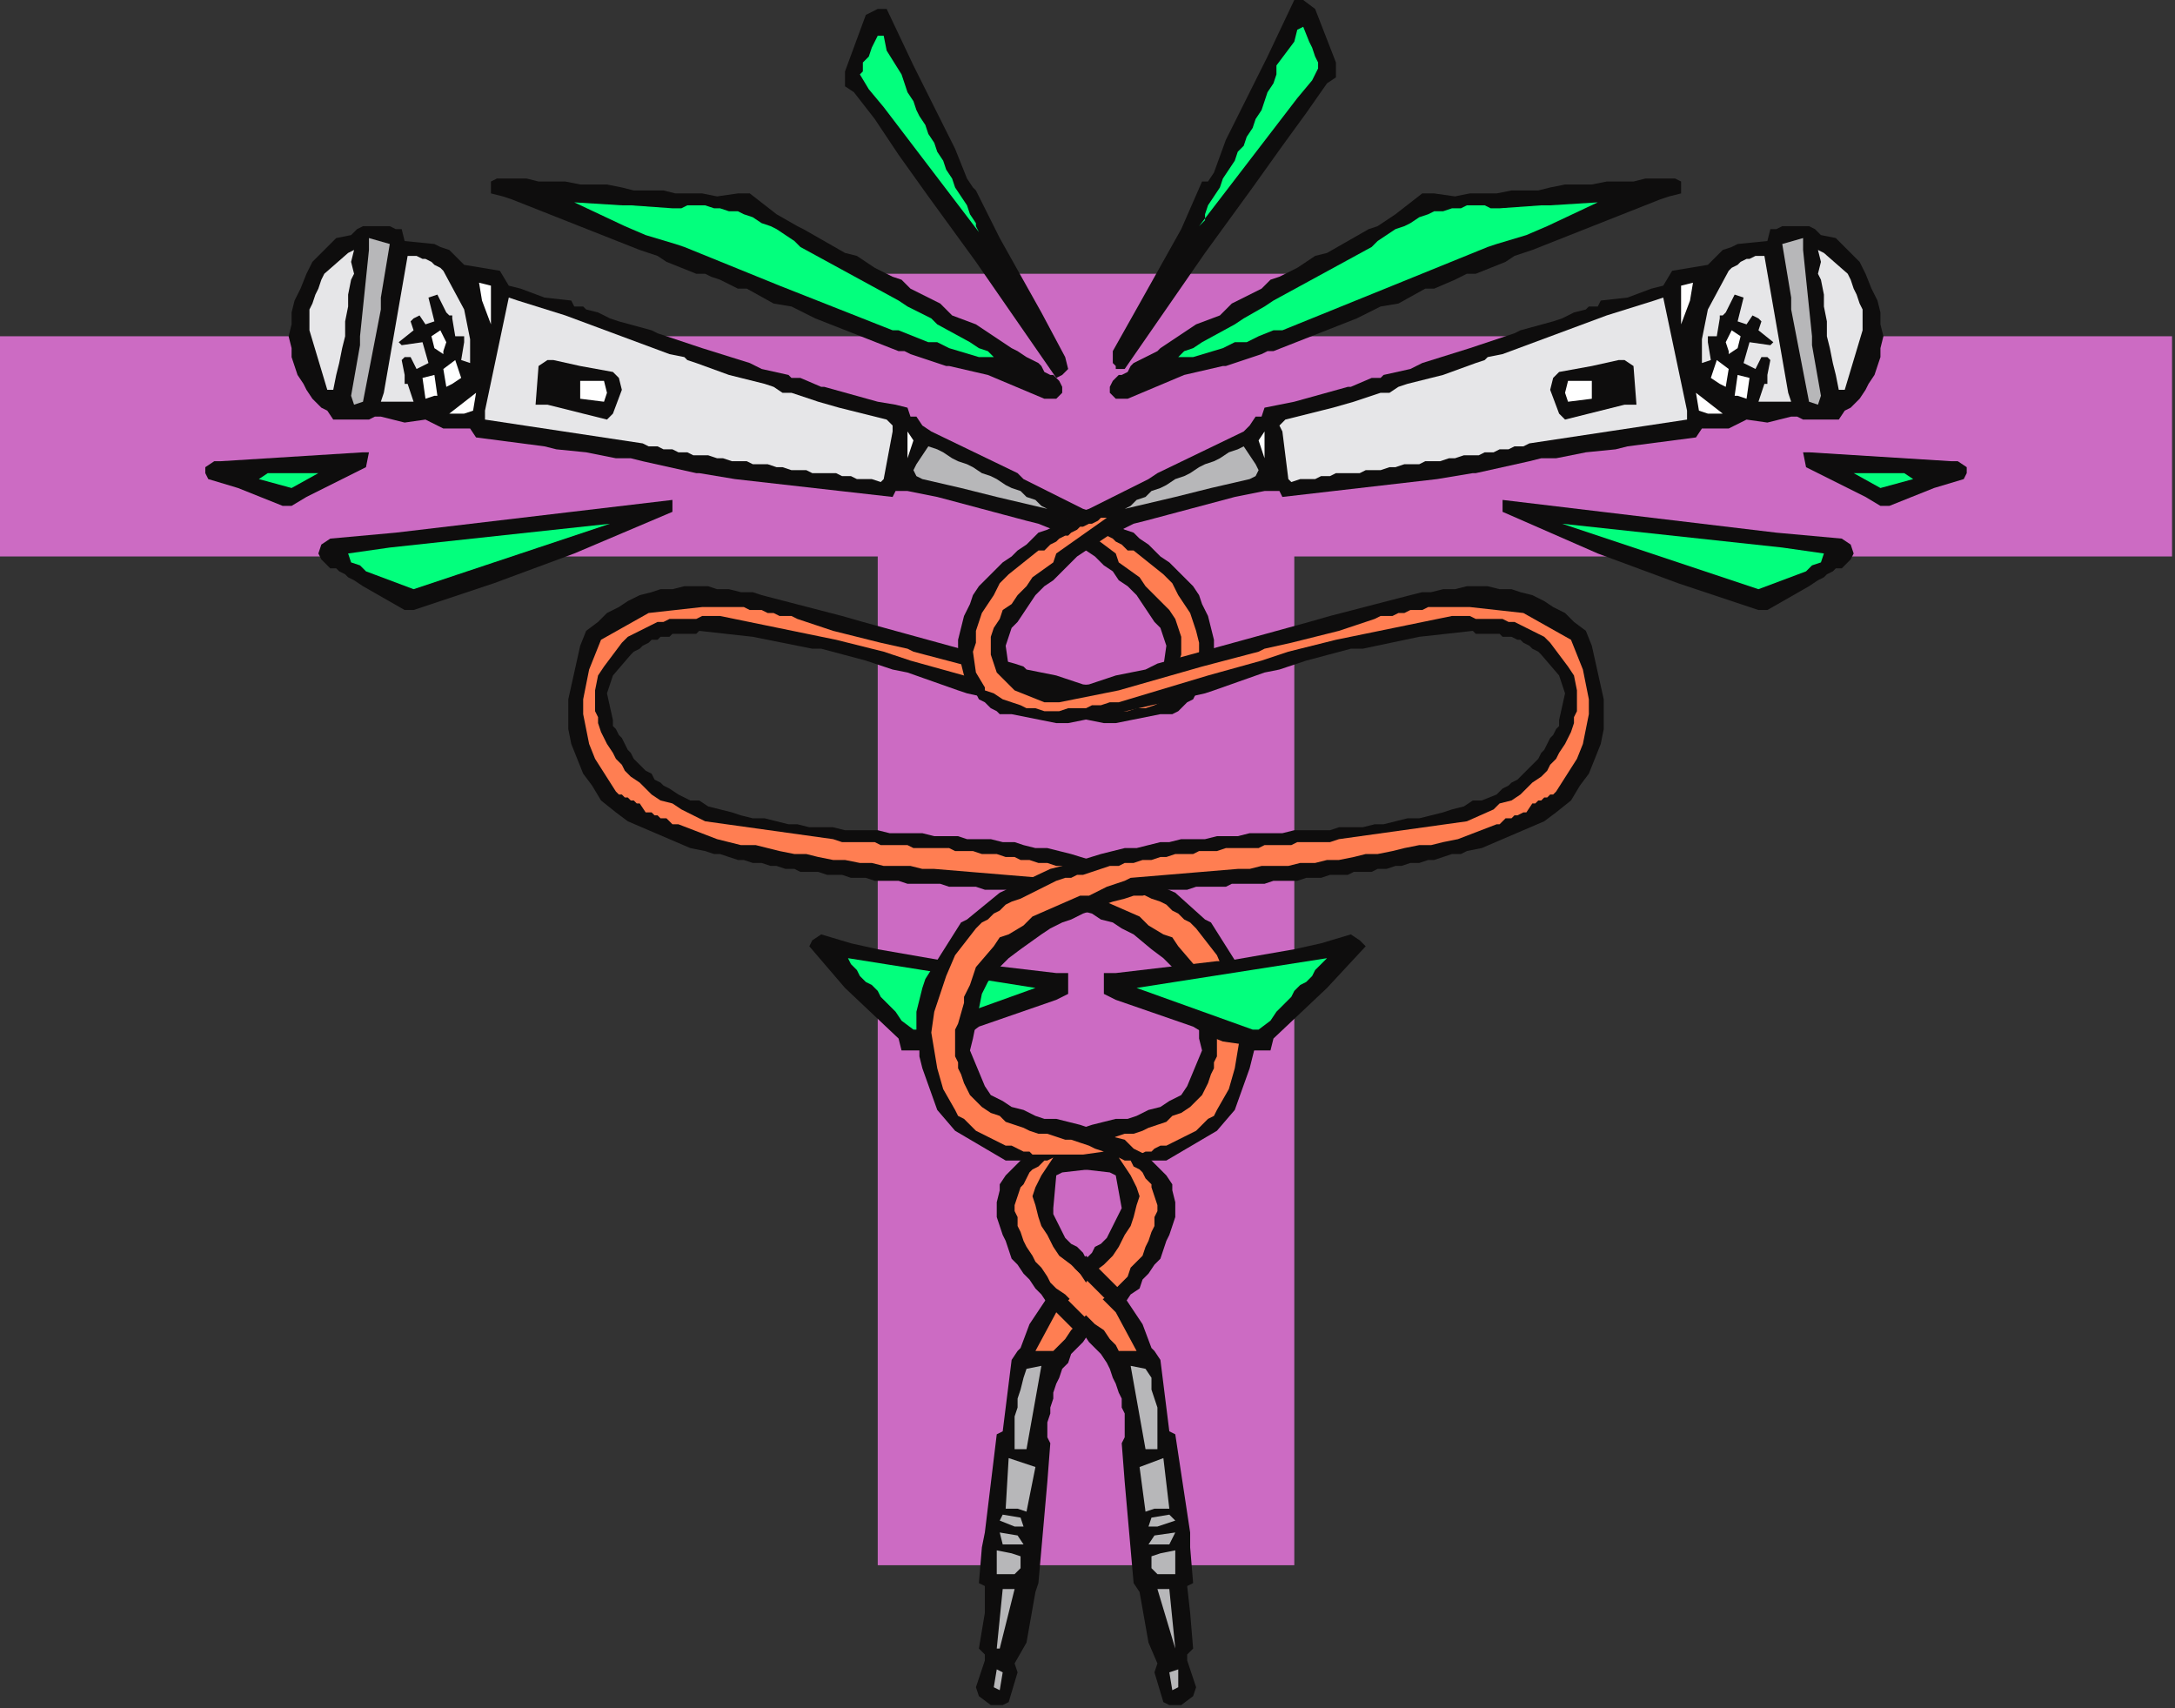
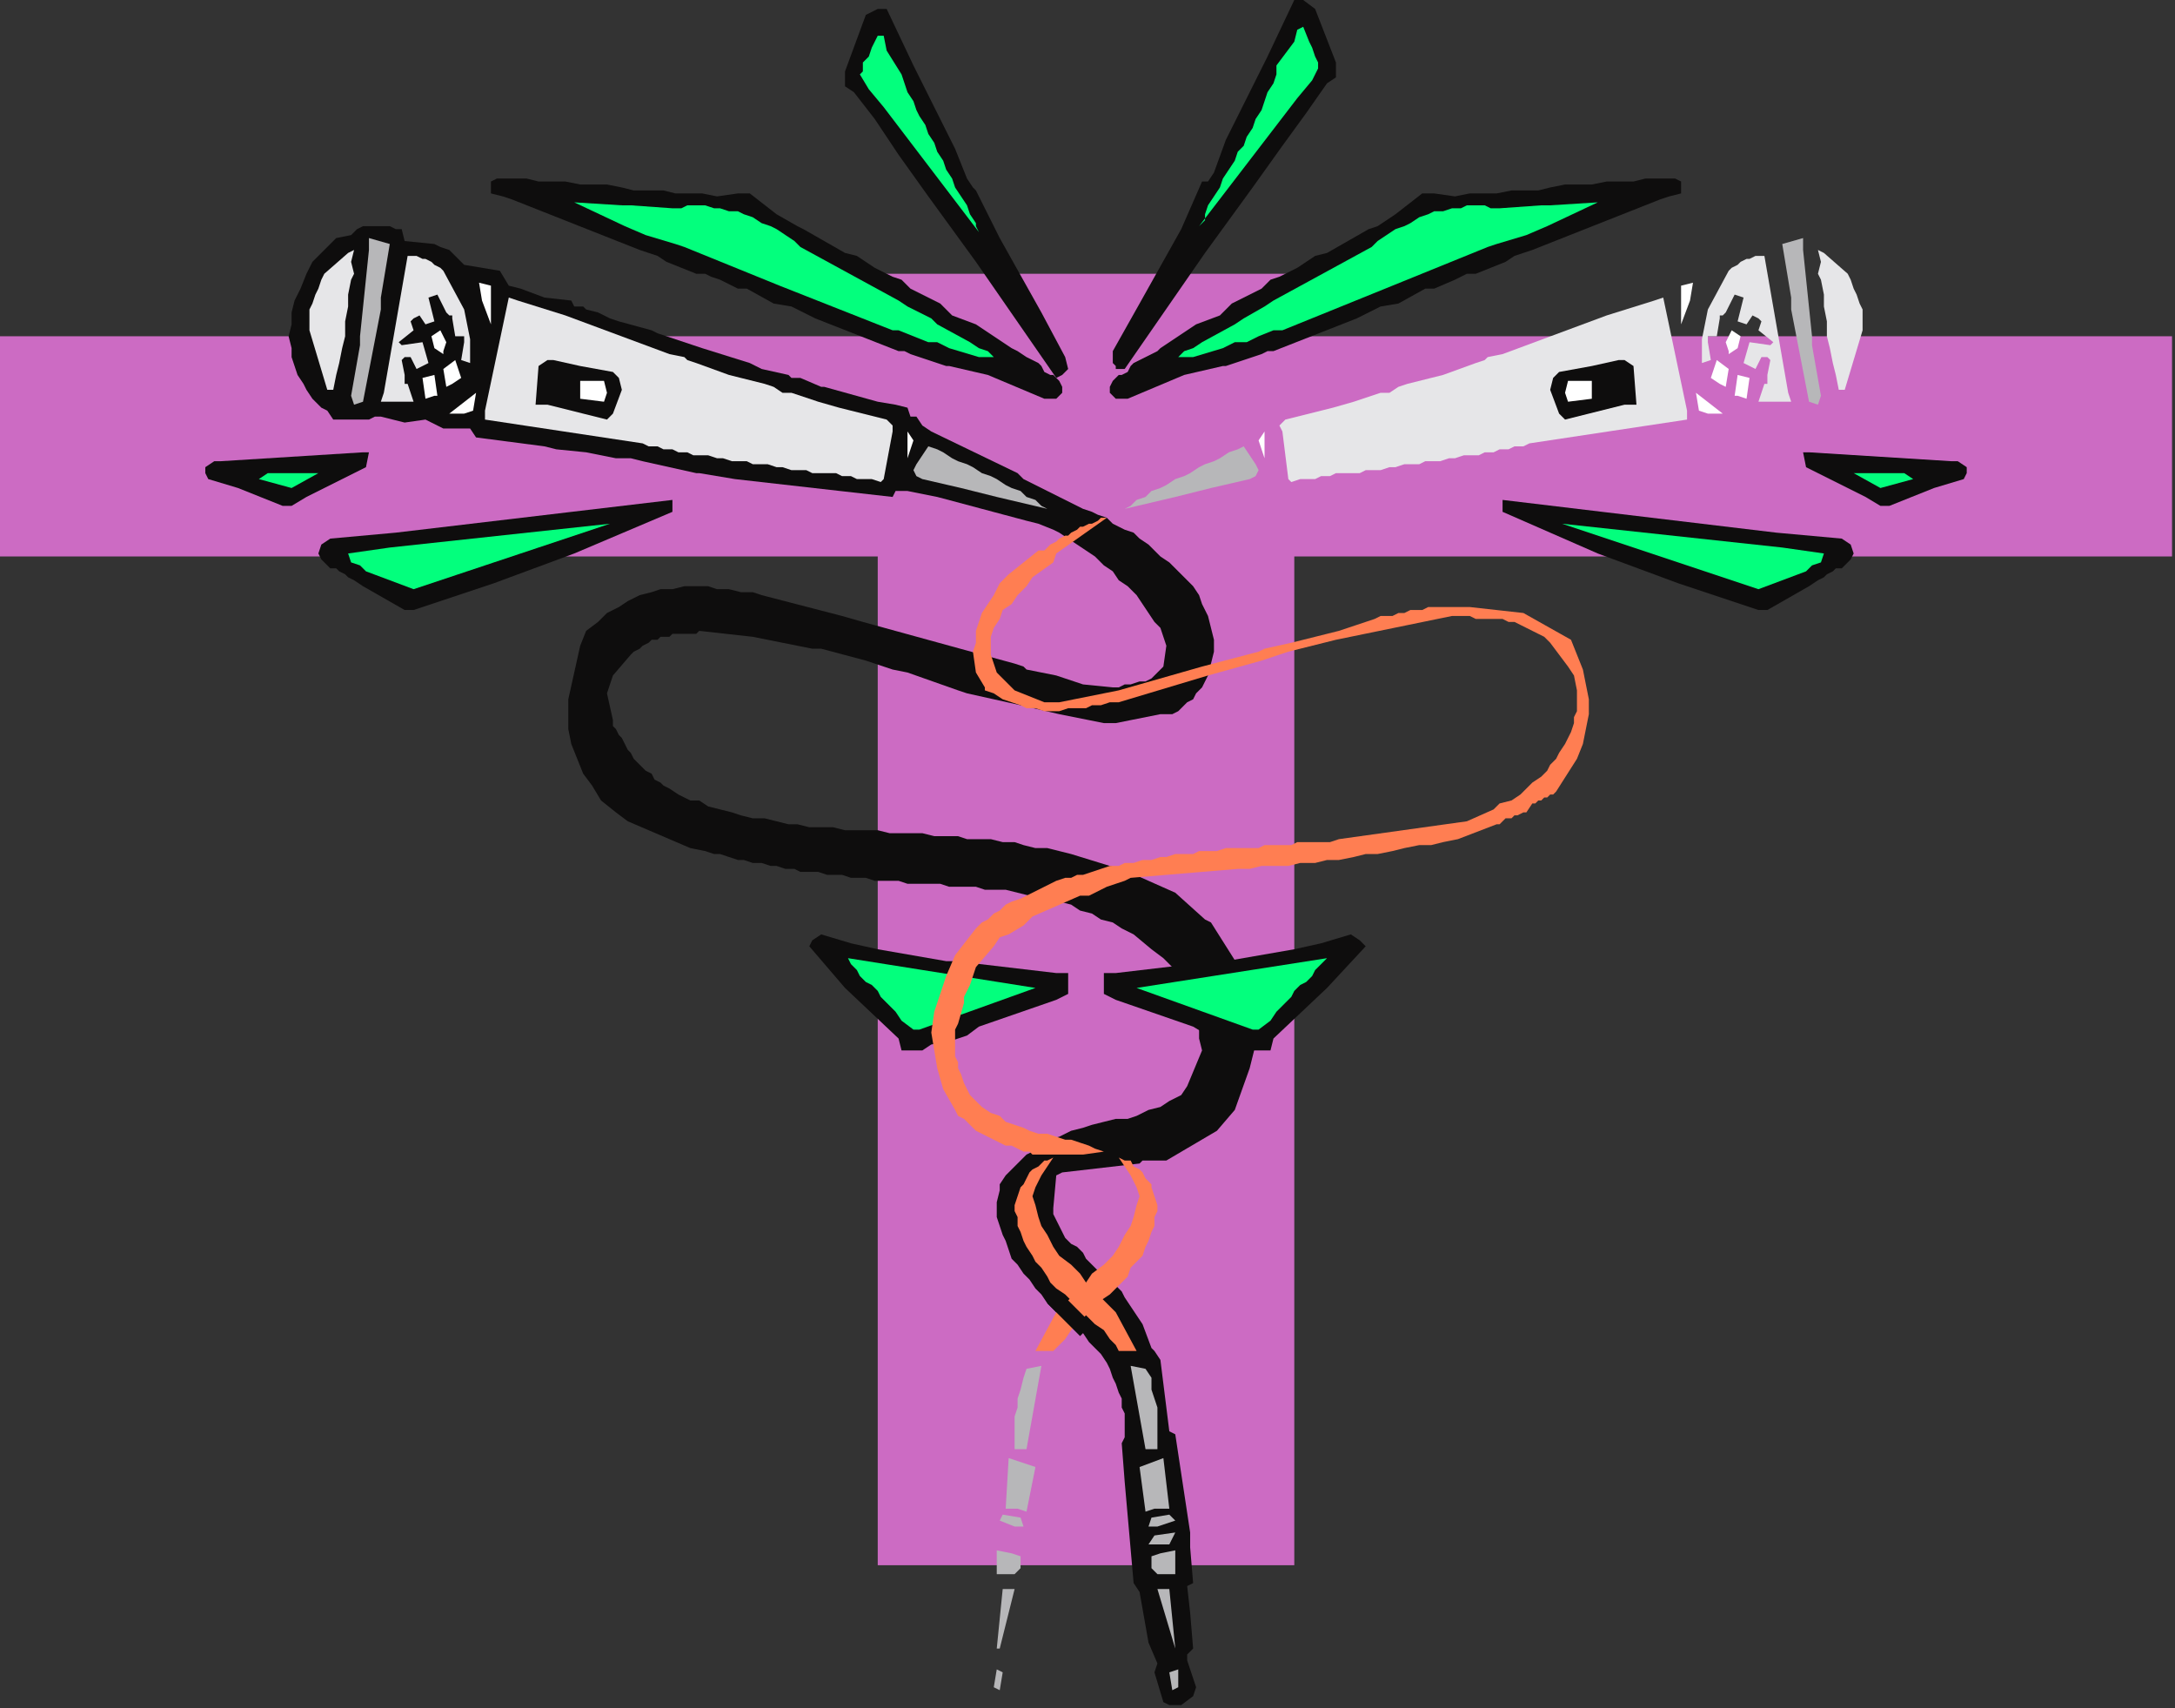
<svg xmlns="http://www.w3.org/2000/svg" xmlns:ns1="http://sodipodi.sourceforge.net/DTD/sodipodi-0.dtd" xmlns:ns2="http://www.inkscape.org/namespaces/inkscape" version="1.0" width="193.41mm" height="151.871mm" id="svg143" ns1:docname="DSGNC070.WMF">
  <rect width="100%" height="100%" fill="#333333" stroke="none" />
  <ns1:namedview pagecolor="#ffffff" bordercolor="#666666" borderopacity="1" objecttolerance="10" gridtolerance="10" guidetolerance="10" ns2:pageopacity="0" ns2:pageshadow="2" ns2:window-width="640" ns2:window-height="480" id="namedview145" />
  <defs id="defs3">
    <pattern id="WMFhbasepattern" patternUnits="userSpaceOnUse" width="6" height="6" x="0" y="0" />
  </defs>
  <path style="fill:#cc6bc3;fill-rule:evenodd;fill-opacity:1;stroke:none;" d="  M 295,187   L 295,526   L 430,526   L 435,526   L 435,187   L 730,187   L 730,113   L 435,113   L 435,92   L 300,92   L 295,92   L 295,113   L 0,113   L 0,187   L 295,187  z " id="path5" />
  <path style="fill:#0e0d0d;fill-rule:evenodd;fill-opacity:1;stroke:none;" d="  M 397,573   L 401,570   L 402,567   L 399,558   L 399,556   L 401,554   L 400,542   L 399,533   L 401,532   L 400,520   L 400,515   L 395,482   L 393,481   L 390,457   L 388,454   L 387,453   L 384,445   L 378,436   L 377,434   L 375,432   L 373,431   L 371,429   L 369,427   L 367,425   L 365,423   L 364,421   L 362,419   L 360,418   L 358,416   L 357,414   L 356,412   L 355,410   L 354,408   L 354,406   L 355,395   L 357,394   L 383,391   L 384,390   L 392,390   L 409,380   L 415,373   L 420,359   L 421,355   L 422,351   L 422,348   L 422,344   L 422,340   L 421,336   L 420,332   L 419,329   L 407,310   L 405,309   L 395,300   L 377,292   L 373,291   L 360,287   L 356,286   L 352,285   L 348,285   L 344,284   L 341,283   L 337,283   L 333,282   L 329,282   L 325,282   L 322,281   L 318,281   L 314,281   L 310,280   L 306,280   L 303,280   L 299,280   L 295,279   L 291,279   L 287,279   L 284,279   L 280,278   L 276,278   L 272,278   L 268,277   L 265,277   L 261,276   L 257,275   L 253,275   L 249,274   L 246,273   L 242,272   L 238,271   L 235,269   L 232,269   L 228,267   L 225,265   L 223,264   L 222,263   L 220,262   L 219,260   L 217,259   L 216,258   L 214,256   L 213,255   L 212,253   L 211,252   L 210,250   L 209,248   L 208,247   L 207,245   L 206,244   L 206,242   L 204,233   L 206,227   L 212,220   L 213,219   L 215,218   L 216,217   L 218,216   L 219,215   L 221,215   L 222,214   L 223,214   L 225,214   L 226,213   L 228,213   L 229,213   L 231,213   L 232,213   L 234,213   L 235,212   L 253,214   L 273,218   L 276,218   L 291,222   L 300,225   L 305,226   L 322,232   L 325,233   L 343,237   L 356,240   L 371,243   L 375,243   L 390,240   L 392,240   L 394,240   L 396,239   L 397,238   L 399,236   L 401,235   L 402,233   L 404,231   L 406,227   L 407,223   L 408,219   L 408,215   L 407,211   L 406,207   L 404,203   L 403,200   L 401,197   L 399,195   L 397,193   L 395,191   L 393,189   L 390,187   L 388,185   L 386,183   L 383,181   L 381,179   L 378,178   L 376,177   L 374,176   L 372,174   L 369,173   L 367,172   L 364,171   L 344,161   L 342,159   L 313,145   L 310,143   L 308,140   L 306,140   L 305,137   L 301,136   L 295,135   L 277,130   L 276,130   L 269,127   L 266,127   L 265,126   L 256,124   L 252,122   L 236,117   L 233,116   L 221,112   L 219,111   L 208,108   L 205,107   L 201,105   L 197,104   L 196,103   L 193,103   L 192,101   L 183,100   L 175,97   L 171,96   L 168,91   L 156,89   L 151,84   L 148,83   L 146,82   L 136,81   L 135,77   L 133,77   L 131,76   L 129,76   L 127,76   L 126,76   L 124,76   L 122,76   L 120,77   L 118,79   L 113,80   L 109,84   L 105,88   L 103,92   L 101,97   L 99,101   L 98,105   L 98,109   L 97,113   L 98,117   L 98,120   L 99,123   L 100,126   L 102,129   L 103,131   L 105,134   L 108,137   L 110,138   L 112,141   L 113,141   L 124,141   L 126,140   L 128,140   L 136,142   L 143,141   L 145,142   L 147,143   L 149,144   L 151,144   L 152,144   L 154,144   L 156,144   L 158,144   L 160,147   L 183,150   L 187,151   L 197,152   L 207,154   L 208,154   L 212,154   L 216,155   L 234,159   L 235,159   L 247,161   L 300,167   L 301,165   L 305,165   L 315,167   L 345,175   L 349,176   L 354,178   L 356,179   L 359,181   L 362,183   L 365,185   L 368,187   L 371,190   L 374,192   L 376,195   L 379,197   L 382,200   L 384,203   L 386,206   L 388,209   L 390,211   L 391,214   L 392,217   L 391,224   L 389,226   L 387,228   L 385,229   L 383,229   L 380,230   L 378,230   L 376,231   L 374,231   L 364,230   L 355,227   L 345,225   L 344,224   L 341,223   L 330,220   L 290,209   L 283,207   L 256,200   L 253,199   L 249,199   L 245,198   L 241,198   L 238,197   L 234,197   L 230,197   L 226,198   L 222,198   L 219,199   L 215,200   L 211,202   L 208,204   L 204,206   L 201,209   L 197,212   L 195,217   L 191,235   L 191,240   L 191,245   L 192,250   L 194,255   L 196,260   L 199,264   L 202,269   L 207,273   L 211,276   L 232,285   L 237,286   L 240,287   L 242,287   L 245,288   L 248,289   L 250,289   L 253,290   L 256,290   L 259,291   L 261,291   L 264,292   L 267,292   L 269,293   L 272,293   L 275,293   L 278,294   L 280,294   L 283,294   L 286,295   L 289,295   L 291,295   L 294,296   L 297,296   L 299,296   L 302,296   L 305,297   L 308,297   L 310,297   L 313,297   L 316,297   L 319,298   L 321,298   L 324,298   L 328,298   L 331,299   L 335,299   L 338,299   L 342,300   L 346,301   L 349,301   L 353,302   L 356,303   L 360,304   L 363,306   L 367,307   L 370,309   L 374,310   L 377,312   L 381,314   L 387,319   L 391,322   L 395,326   L 398,330   L 400,334   L 402,339   L 403,344   L 403,349   L 404,353   L 399,365   L 397,368   L 393,370   L 390,372   L 386,373   L 382,375   L 379,376   L 375,376   L 371,377   L 367,378   L 364,379   L 360,380   L 356,382   L 352,383   L 349,386   L 345,388   L 342,391   L 338,395   L 336,398   L 336,400   L 335,404   L 335,407   L 335,409   L 336,412   L 337,415   L 338,417   L 339,420   L 340,423   L 342,425   L 344,428   L 346,430   L 348,433   L 350,435   L 352,438   L 354,440   L 356,442   L 359,444   L 361,446   L 364,448   L 366,451   L 368,453   L 370,455   L 372,458   L 373,460   L 374,463   L 375,465   L 376,468   L 377,470   L 377,473   L 378,475   L 378,478   L 378,480   L 378,483   L 377,485   L 378,498   L 378,498   L 381,532   L 383,535   L 386,552   L 389,559   L 388,562   L 391,572   L 393,573   L 396,573   L 397,573  z " id="path7" />
-   <path style="fill:#ff7e52;fill-rule:evenodd;fill-opacity:1;stroke:none;" d="  M 379,388   L 381,388   L 383,388   L 385,387   L 387,387   L 388,386   L 390,385   L 392,385   L 394,384   L 396,383   L 398,382   L 400,381   L 402,380   L 404,378   L 406,376   L 408,375   L 409,373   L 413,366   L 415,359   L 416,353   L 417,347   L 416,340   L 414,334   L 412,328   L 409,321   L 402,312   L 400,310   L 398,309   L 396,307   L 394,306   L 392,304   L 390,303   L 387,302   L 385,301   L 383,300   L 381,299   L 379,298   L 377,297   L 375,296   L 373,295   L 371,295   L 369,294   L 366,294   L 363,293   L 360,292   L 357,291   L 355,291   L 352,290   L 349,290   L 346,289   L 343,289   L 341,288   L 338,288   L 335,287   L 332,287   L 330,287   L 327,286   L 324,286   L 321,286   L 319,285   L 316,285   L 313,285   L 310,285   L 307,285   L 305,284   L 302,284   L 299,284   L 296,284   L 294,283   L 291,283   L 288,283   L 285,283   L 283,283   L 280,282   L 237,276   L 229,272   L 226,270   L 222,269   L 219,267   L 217,265   L 215,263   L 212,261   L 210,259   L 209,257   L 207,255   L 206,253   L 204,250   L 203,248   L 202,246   L 201,243   L 201,241   L 200,239   L 200,237   L 200,234   L 200,232   L 201,227   L 203,224   L 209,216   L 211,214   L 213,213   L 215,212   L 217,211   L 219,210   L 221,209   L 223,209   L 225,208   L 228,208   L 230,208   L 232,208   L 234,208   L 236,207   L 238,207   L 240,207   L 242,207   L 281,215   L 289,217   L 297,219   L 306,222   L 324,227   L 355,236   L 357,236   L 360,237   L 363,237   L 366,238   L 368,238   L 371,238   L 374,239   L 377,239   L 379,239   L 382,238   L 385,238   L 388,237   L 390,236   L 393,235   L 396,233   L 399,232   L 399,231   L 402,226   L 403,219   L 403,216   L 402,212   L 401,209   L 400,206   L 398,203   L 396,200   L 394,196   L 391,193   L 381,185   L 379,185   L 378,184   L 377,183   L 375,182   L 374,181   L 372,180   L 371,180   L 370,179   L 368,178   L 367,177   L 366,177   L 364,176   L 363,176   L 361,175   L 360,174   L 359,174   L 375,186   L 376,189   L 383,194   L 385,197   L 388,200   L 391,203   L 393,205   L 395,208   L 396,211   L 397,214   L 397,217   L 397,220   L 396,223   L 395,226   L 389,232   L 379,236   L 374,236   L 354,232   L 326,224   L 307,219   L 305,218   L 296,216   L 292,215   L 280,212   L 277,211   L 268,208   L 266,207   L 264,207   L 262,207   L 260,206   L 258,206   L 256,205   L 254,205   L 252,205   L 250,204   L 248,204   L 246,204   L 244,204   L 242,204   L 240,204   L 238,204   L 236,204   L 218,206   L 202,215   L 200,220   L 198,225   L 197,230   L 196,235   L 196,240   L 197,245   L 198,250   L 200,255   L 207,266   L 208,267   L 209,267   L 210,268   L 211,268   L 212,269   L 213,269   L 214,270   L 215,270   L 217,273   L 219,273   L 220,274   L 221,274   L 222,275   L 224,275   L 225,276   L 226,277   L 228,277   L 241,282   L 245,283   L 249,284   L 254,284   L 258,285   L 262,286   L 267,287   L 271,287   L 275,288   L 280,289   L 284,289   L 289,290   L 293,290   L 297,291   L 302,291   L 306,291   L 310,292   L 314,292   L 350,295   L 352,296   L 356,297   L 359,298   L 364,301   L 367,301   L 383,308   L 386,311   L 391,314   L 394,315   L 396,318   L 402,325   L 404,331   L 406,335   L 406,337   L 408,344   L 409,346   L 409,353   L 409,355   L 408,357   L 408,359   L 407,361   L 406,364   L 405,366   L 404,368   L 402,370   L 400,372   L 397,374   L 394,375   L 392,377   L 389,378   L 386,379   L 384,380   L 381,381   L 378,381   L 375,382   L 373,383   L 370,383   L 367,384   L 364,385   L 362,386   L 359,387   L 366,388   L 379,388  z " id="path9" />
  <path style="fill:#0e0d0d;fill-rule:evenodd;fill-opacity:1;stroke:none;" d="  M 310,353   L 313,351   L 319,350   L 325,348   L 329,345   L 355,336   L 359,334   L 359,327   L 358,327   L 355,327   L 321,323   L 318,323   L 295,319   L 286,317   L 276,314   L 273,316   L 272,318   L 284,332   L 302,349   L 303,353   L 310,353  z " id="path11" />
  <path style="fill:#03ff7d;fill-rule:evenodd;fill-opacity:1;stroke:none;" d="  M 309,346   L 348,332   L 285,322   L 286,324   L 288,326   L 289,328   L 291,330   L 293,331   L 295,333   L 296,335   L 298,337   L 301,340   L 303,343   L 307,346   L 309,346  z " id="path13" />
  <path style="fill:#0e0d0d;fill-rule:evenodd;fill-opacity:1;stroke:none;" d="  M 139,205   L 166,196   L 193,186   L 226,172   L 226,168   L 133,179   L 111,181   L 108,183   L 107,186   L 108,188   L 110,190   L 111,191   L 113,191   L 114,192   L 116,193   L 117,194   L 119,195   L 122,197   L 136,205   L 139,205  z " id="path15" />
  <path style="fill:#03ff7d;fill-rule:evenodd;fill-opacity:1;stroke:none;" d="  M 139,198   L 154,193   L 205,176   L 131,184   L 117,186   L 118,189   L 121,190   L 123,192   L 139,198  z " id="path17" />
  <path style="fill:#0e0d0d;fill-rule:evenodd;fill-opacity:1;stroke:none;" d="  M 98,170   L 103,167   L 119,159   L 121,158   L 123,157   L 124,152   L 122,152   L 74,155   L 72,155   L 69,157   L 69,159   L 70,161   L 80,164   L 95,170   L 98,170  z " id="path19" />
  <path style="fill:#03ff7d;fill-rule:evenodd;fill-opacity:1;stroke:none;" d="  M 98,164   L 107,159   L 90,159   L 87,161   L 98,164  z " id="path21" />
  <path style="fill:#e6e6e8;fill-rule:evenodd;fill-opacity:1;stroke:none;" d="  M 297,161   L 300,145   L 300,143   L 298,141   L 286,138   L 282,137   L 275,135   L 266,132   L 263,132   L 260,130   L 257,129   L 249,127   L 245,126   L 234,122   L 231,121   L 230,120   L 225,119   L 190,106   L 174,101   L 171,100   L 163,138   L 163,141   L 216,149   L 218,150   L 221,150   L 223,151   L 226,151   L 228,152   L 231,152   L 233,153   L 236,153   L 238,153   L 241,154   L 243,154   L 246,155   L 248,155   L 251,155   L 253,156   L 256,156   L 258,156   L 261,157   L 263,157   L 266,158   L 268,158   L 271,158   L 273,159   L 276,159   L 278,159   L 281,159   L 283,160   L 286,160   L 288,161   L 291,161   L 293,161   L 296,162   L 297,161  z " id="path23" />
  <path style="fill:#0e0d0d;fill-rule:evenodd;fill-opacity:1;stroke:none;" d="  M 357,126   L 358,125   L 359,124   L 358,120   L 350,105   L 336,80   L 328,64   L 327,63   L 325,60   L 321,50   L 307,22   L 298,3   L 296,3   L 295,3   L 291,5   L 284,24   L 284,29   L 287,31   L 294,40   L 302,52   L 312,66   L 328,88   L 355,127   L 357,126  z " id="path25" />
  <path style="fill:#0e0d0d;fill-rule:evenodd;fill-opacity:1;stroke:none;" d="  M 204,141   L 206,139   L 209,131   L 208,127   L 206,125   L 195,123   L 186,121   L 184,121   L 181,123   L 180,136   L 184,136   L 196,139   L 204,141  z " id="path27" />
  <path style="fill:#ffffff;fill-rule:evenodd;fill-opacity:1;stroke:none;" d="  M 156,139   L 159,138   L 160,132   L 151,139   L 156,139  z " id="path29" />
  <path style="fill:#ffffff;fill-rule:evenodd;fill-opacity:1;stroke:none;" d="  M 203,135   L 204,132   L 203,128   L 198,128   L 195,128   L 195,134   L 203,135  z " id="path31" />
  <path style="fill:#e6e6e8;fill-rule:evenodd;fill-opacity:1;stroke:none;" d="  M 138,135   L 139,135   L 137,129   L 136,129   L 136,126   L 135,121   L 136,120   L 138,120   L 140,124   L 144,122   L 142,115   L 135,116   L 134,115   L 139,111   L 138,108   L 139,107   L 141,106   L 143,109   L 146,108   L 144,100   L 147,99   L 150,105   L 151,106   L 152,106   L 152,107   L 153,113   L 155,113   L 156,113   L 156,115   L 155,121   L 158,122   L 158,114   L 156,104   L 149,91   L 148,90   L 146,89   L 145,88   L 143,87   L 142,87   L 140,86   L 139,86   L 137,86   L 129,132   L 128,135   L 138,135  z " id="path33" />
  <path style="fill:#b7b7b9;fill-rule:evenodd;fill-opacity:1;stroke:none;" d="  M 122,135   L 128,104   L 128,100   L 131,82   L 124,80   L 124,84   L 121,113   L 121,116   L 118,133   L 119,136   L 122,135  z " id="path35" />
  <path style="fill:#0e0d0d;fill-rule:evenodd;fill-opacity:1;stroke:none;" d="  M 355,134   L 357,132   L 357,131   L 357,130   L 356,128   L 355,127   L 354,126   L 353,126   L 351,125   L 350,123   L 349,122   L 345,120   L 342,118   L 340,117   L 337,115   L 328,109   L 320,106   L 316,102   L 306,97   L 304,95   L 303,94   L 300,93   L 294,90   L 291,88   L 288,86   L 284,85   L 270,77   L 268,76   L 261,72   L 252,65   L 248,65   L 241,66   L 236,65   L 232,65   L 227,65   L 223,64   L 218,64   L 213,64   L 209,63   L 204,62   L 200,62   L 195,62   L 190,61   L 186,61   L 181,61   L 177,60   L 172,60   L 167,60   L 165,61   L 165,65   L 169,66   L 172,67   L 215,84   L 221,86   L 224,88   L 234,92   L 237,92   L 239,93   L 242,94   L 248,97   L 251,97   L 260,102   L 266,103   L 274,107   L 302,118   L 304,118   L 306,119   L 318,123   L 319,123   L 332,126   L 351,134   L 355,134  z " id="path37" />
  <path style="fill:#ffffff;fill-rule:evenodd;fill-opacity:1;stroke:none;" d="  M 146,133   L 147,133   L 146,126   L 142,127   L 143,134   L 146,133  z " id="path39" />
  <path style="fill:#e6e6e8;fill-rule:evenodd;fill-opacity:1;stroke:none;" d="  M 112,131   L 113,126   L 114,122   L 115,117   L 116,113   L 116,108   L 117,103   L 117,99   L 118,94   L 119,92   L 118,88   L 119,84   L 117,85   L 109,92   L 108,94   L 107,97   L 106,99   L 105,102   L 104,104   L 104,106   L 104,109   L 104,111   L 110,131   L 112,131  z " id="path41" />
  <path style="fill:#ffffff;fill-rule:evenodd;fill-opacity:1;stroke:none;" d="  M 152,129   L 155,127   L 153,121   L 149,124   L 150,130   L 152,129  z " id="path43" />
  <path style="fill:#03ff7d;fill-rule:evenodd;fill-opacity:1;stroke:none;" d="  M 334,120   L 332,118   L 329,117   L 326,115   L 315,109   L 313,107   L 305,103   L 302,101   L 269,83   L 267,81   L 264,79   L 261,77   L 259,76   L 256,75   L 253,73   L 250,72   L 248,71   L 245,71   L 242,70   L 240,70   L 237,69   L 234,69   L 231,69   L 229,70   L 226,70   L 212,69   L 209,69   L 193,68   L 210,76   L 217,79   L 227,82   L 230,83   L 262,96   L 300,111   L 302,111   L 307,113   L 312,115   L 315,115   L 319,117   L 329,120   L 334,120  z " id="path45" />
  <path style="fill:#ffffff;fill-rule:evenodd;fill-opacity:1;stroke:none;" d="  M 149,119   L 149,118   L 150,115   L 148,111   L 145,113   L 146,117   L 149,119  z " id="path47" />
  <path style="fill:#ffffff;fill-rule:evenodd;fill-opacity:1;stroke:none;" d="  M 165,109   L 165,96   L 161,95   L 162,101   L 165,109  z " id="path49" />
  <path style="fill:#03ff7d;fill-rule:evenodd;fill-opacity:1;stroke:none;" d="  M 329,78   L 328,76   L 328,75   L 326,72   L 325,69   L 323,66   L 321,63   L 320,60   L 318,57   L 317,54   L 315,51   L 314,48   L 312,45   L 311,42   L 309,39   L 308,37   L 307,34   L 305,31   L 304,28   L 303,25   L 298,17   L 297,12   L 295,12   L 293,16   L 292,19   L 290,21   L 290,24   L 289,25   L 292,30   L 297,36   L 329,78  z " id="path51" />
-   <path style="fill:#0e0d0d;fill-rule:evenodd;fill-opacity:1;stroke:none;" d="  M 333,573   L 329,570   L 328,567   L 331,558   L 331,556   L 329,554   L 331,542   L 331,533   L 329,532   L 330,520   L 331,515   L 335,482   L 337,481   L 340,457   L 342,454   L 343,453   L 346,445   L 352,436   L 353,434   L 355,432   L 357,431   L 359,429   L 361,427   L 363,425   L 365,423   L 367,421   L 368,419   L 370,418   L 372,416   L 373,414   L 374,412   L 375,410   L 376,408   L 377,406   L 375,395   L 373,394   L 347,391   L 347,390   L 338,390   L 321,380   L 315,373   L 310,359   L 309,355   L 309,351   L 308,348   L 308,344   L 308,340   L 309,336   L 310,332   L 311,329   L 323,310   L 325,309   L 336,300   L 353,292   L 357,291   L 370,287   L 374,286   L 378,285   L 382,285   L 386,284   L 390,283   L 393,283   L 397,282   L 401,282   L 405,282   L 409,281   L 412,281   L 416,281   L 420,280   L 424,280   L 428,280   L 431,280   L 435,279   L 439,279   L 443,279   L 447,279   L 450,278   L 454,278   L 458,278   L 462,277   L 465,277   L 469,276   L 473,275   L 477,275   L 481,274   L 485,273   L 488,272   L 492,271   L 495,269   L 498,269   L 503,267   L 505,265   L 507,264   L 508,263   L 510,262   L 512,260   L 513,259   L 514,258   L 516,256   L 517,255   L 518,253   L 519,252   L 520,250   L 521,248   L 522,247   L 523,245   L 524,244   L 524,242   L 526,233   L 524,227   L 518,220   L 517,219   L 515,218   L 514,217   L 512,216   L 511,215   L 510,215   L 508,214   L 507,214   L 505,214   L 504,213   L 502,213   L 501,213   L 499,213   L 498,213   L 496,213   L 495,212   L 477,214   L 458,218   L 454,218   L 439,222   L 430,225   L 425,226   L 408,232   L 405,233   L 387,237   L 374,240   L 359,243   L 355,243   L 340,240   L 338,240   L 336,240   L 335,239   L 333,238   L 331,236   L 329,235   L 328,233   L 326,231   L 324,227   L 323,223   L 322,219   L 322,215   L 323,211   L 324,207   L 326,203   L 327,200   L 329,197   L 331,195   L 333,193   L 335,191   L 337,189   L 340,187   L 342,185   L 345,183   L 347,181   L 349,179   L 352,178   L 354,177   L 356,176   L 359,174   L 361,173   L 363,172   L 366,171   L 386,161   L 389,159   L 418,145   L 420,143   L 422,140   L 424,140   L 425,137   L 430,136   L 435,135   L 453,130   L 454,130   L 461,127   L 464,127   L 465,126   L 474,124   L 478,122   L 494,117   L 497,116   L 509,112   L 511,111   L 522,108   L 525,107   L 529,105   L 533,104   L 534,103   L 537,103   L 538,101   L 547,100   L 555,97   L 559,96   L 562,91   L 574,89   L 579,84   L 582,83   L 584,82   L 594,81   L 595,77   L 597,77   L 599,76   L 601,76   L 603,76   L 604,76   L 606,76   L 608,76   L 610,77   L 612,79   L 617,80   L 621,84   L 625,88   L 627,92   L 629,97   L 631,101   L 632,105   L 632,109   L 633,113   L 632,117   L 632,120   L 631,123   L 630,126   L 628,129   L 627,131   L 625,134   L 622,137   L 620,138   L 618,141   L 617,141   L 606,141   L 604,140   L 602,140   L 594,142   L 587,141   L 585,142   L 583,143   L 581,144   L 579,144   L 578,144   L 576,144   L 574,144   L 572,144   L 570,147   L 547,150   L 543,151   L 533,152   L 523,154   L 522,154   L 518,154   L 514,155   L 496,159   L 495,159   L 483,161   L 431,167   L 430,165   L 425,165   L 415,167   L 385,175   L 381,176   L 377,178   L 374,179   L 371,181   L 368,183   L 365,185   L 362,187   L 359,190   L 357,192   L 354,195   L 351,197   L 348,200   L 346,203   L 344,206   L 342,209   L 340,211   L 339,214   L 338,217   L 339,224   L 341,226   L 343,228   L 345,229   L 347,229   L 350,230   L 352,230   L 354,231   L 356,231   L 366,230   L 375,227   L 385,225   L 387,224   L 389,223   L 400,220   L 440,209   L 447,207   L 474,200   L 478,199   L 481,199   L 485,198   L 489,198   L 493,197   L 496,197   L 500,197   L 504,198   L 508,198   L 511,199   L 515,200   L 519,202   L 522,204   L 526,206   L 529,209   L 533,212   L 535,217   L 539,235   L 539,240   L 539,245   L 538,250   L 536,255   L 534,260   L 531,264   L 528,269   L 523,273   L 519,276   L 498,285   L 493,286   L 491,287   L 488,287   L 485,288   L 482,289   L 480,289   L 477,290   L 474,290   L 471,291   L 469,291   L 466,292   L 463,292   L 461,293   L 458,293   L 455,293   L 453,294   L 450,294   L 447,294   L 444,295   L 442,295   L 439,295   L 436,296   L 433,296   L 431,296   L 428,296   L 425,297   L 423,297   L 420,297   L 417,297   L 414,297   L 412,298   L 409,298   L 406,298   L 402,298   L 399,299   L 395,299   L 392,299   L 388,300   L 384,301   L 381,301   L 378,302   L 374,303   L 371,304   L 367,306   L 364,307   L 360,309   L 357,310   L 353,312   L 350,314   L 343,319   L 339,322   L 335,326   L 332,330   L 330,334   L 329,339   L 328,344   L 327,349   L 326,353   L 331,365   L 333,368   L 337,370   L 340,372   L 344,373   L 348,375   L 351,376   L 355,376   L 359,377   L 363,378   L 366,379   L 370,380   L 374,382   L 378,383   L 381,386   L 385,388   L 388,391   L 392,395   L 394,398   L 394,400   L 395,404   L 395,407   L 395,409   L 394,412   L 393,415   L 392,417   L 391,420   L 390,423   L 388,425   L 386,428   L 384,430   L 383,433   L 380,435   L 378,438   L 376,440   L 374,442   L 372,444   L 369,446   L 366,448   L 364,451   L 362,453   L 360,455   L 359,458   L 357,460   L 356,463   L 355,465   L 354,468   L 354,470   L 353,473   L 353,475   L 352,478   L 352,480   L 352,483   L 353,485   L 352,498   L 352,498   L 349,532   L 348,535   L 345,552   L 341,559   L 342,562   L 339,572   L 337,573   L 334,573   L 333,573  z " id="path53" />
  <path style="fill:#b7b7b9;fill-rule:evenodd;fill-opacity:1;stroke:none;" d="  M 396,567   L 396,561   L 393,562   L 394,568   L 396,567  z " id="path55" />
  <path style="fill:#b7b7b9;fill-rule:evenodd;fill-opacity:1;stroke:none;" d="  M 334,567   L 335,561   L 337,562   L 336,568   L 334,567  z " id="path57" />
  <path style="fill:#b7b7b9;fill-rule:evenodd;fill-opacity:1;stroke:none;" d="  M 395,554   L 395,554   L 393,534   L 389,534   L 395,554  z " id="path59" />
  <path style="fill:#b7b7b9;fill-rule:evenodd;fill-opacity:1;stroke:none;" d="  M 336,554   L 335,554   L 337,534   L 341,534   L 336,554  z " id="path61" />
  <path style="fill:#b7b7b9;fill-rule:evenodd;fill-opacity:1;stroke:none;" d="  M 392,529   L 395,529   L 395,521   L 390,522   L 387,523   L 387,527   L 389,529   L 392,529  z " id="path63" />
  <path style="fill:#b7b7b9;fill-rule:evenodd;fill-opacity:1;stroke:none;" d="  M 338,529   L 335,529   L 335,521   L 340,522   L 343,523   L 343,527   L 341,529   L 338,529  z " id="path65" />
  <path style="fill:#b7b7b9;fill-rule:evenodd;fill-opacity:1;stroke:none;" d="  M 389,519   L 393,519   L 395,515   L 388,516   L 386,519   L 389,519  z " id="path67" />
-   <path style="fill:#b7b7b9;fill-rule:evenodd;fill-opacity:1;stroke:none;" d="  M 341,519   L 337,519   L 336,515   L 342,516   L 344,519   L 341,519  z " id="path69" />
  <path style="fill:#b7b7b9;fill-rule:evenodd;fill-opacity:1;stroke:none;" d="  M 389,513   L 395,511   L 393,509   L 387,510   L 386,513   L 389,513  z " id="path71" />
  <path style="fill:#b7b7b9;fill-rule:evenodd;fill-opacity:1;stroke:none;" d="  M 341,513   L 336,511   L 337,509   L 343,510   L 344,513   L 341,513  z " id="path73" />
  <path style="fill:#b7b7b9;fill-rule:evenodd;fill-opacity:1;stroke:none;" d="  M 388,507   L 393,507   L 391,490   L 383,493   L 385,508   L 388,507  z " id="path75" />
  <path style="fill:#b7b7b9;fill-rule:evenodd;fill-opacity:1;stroke:none;" d="  M 342,507   L 338,507   L 339,490   L 348,493   L 345,508   L 342,507  z " id="path77" />
  <path style="fill:#b7b7b9;fill-rule:evenodd;fill-opacity:1;stroke:none;" d="  M 385,487   L 389,487   L 389,483   L 389,480   L 389,476   L 389,473   L 388,470   L 387,467   L 387,463   L 385,460   L 380,459   L 385,487  z " id="path79" />
  <path style="fill:#b7b7b9;fill-rule:evenodd;fill-opacity:1;stroke:none;" d="  M 345,487   L 341,487   L 341,483   L 341,480   L 341,476   L 342,473   L 342,470   L 343,467   L 344,463   L 345,460   L 350,459   L 345,487  z " id="path81" />
  <path style="fill:#ff7e52;fill-rule:evenodd;fill-opacity:1;stroke:none;" d="  M 381,454   L 382,454   L 375,441   L 365,431   L 363,428   L 360,425   L 356,422   L 354,419   L 352,415   L 350,412   L 349,409   L 348,405   L 347,402   L 348,399   L 350,395   L 354,389   L 352,390   L 351,390   L 349,392   L 347,393   L 346,394   L 345,396   L 344,398   L 343,399   L 342,402   L 341,405   L 341,407   L 342,409   L 342,412   L 343,414   L 344,417   L 345,419   L 347,422   L 348,424   L 350,426   L 352,429   L 353,431   L 355,433   L 358,435   L 360,437   L 362,439   L 364,441   L 366,443   L 368,445   L 371,447   L 373,450   L 375,452   L 376,454   L 381,454  z " id="path83" />
  <path style="fill:#ff7e52;fill-rule:evenodd;fill-opacity:1;stroke:none;" d="  M 349,454   L 348,454   L 355,441   L 365,431   L 367,428   L 371,425   L 374,422   L 376,419   L 378,415   L 380,412   L 381,409   L 382,405   L 383,402   L 382,399   L 380,395   L 376,389   L 378,390   L 380,390   L 381,392   L 383,393   L 384,394   L 385,396   L 387,398   L 387,399   L 388,402   L 389,405   L 389,407   L 388,409   L 388,412   L 387,414   L 386,417   L 385,419   L 384,422   L 382,424   L 380,426   L 379,429   L 377,431   L 375,433   L 373,435   L 370,437   L 368,439   L 366,441   L 364,443   L 362,445   L 360,447   L 358,450   L 356,452   L 354,454   L 349,454  z " id="path85" />
  <path style="fill:#ff7e52;fill-rule:evenodd;fill-opacity:1;stroke:none;" d="  M 351,388   L 349,388   L 347,388   L 346,387   L 344,387   L 342,386   L 340,385   L 338,385   L 336,384   L 334,383   L 332,382   L 330,381   L 328,380   L 326,378   L 324,376   L 322,375   L 321,373   L 317,366   L 315,359   L 314,353   L 313,347   L 314,340   L 316,334   L 318,328   L 321,321   L 328,312   L 330,310   L 332,309   L 334,307   L 336,306   L 338,304   L 340,303   L 343,302   L 345,301   L 347,300   L 349,299   L 351,298   L 353,297   L 355,296   L 358,295   L 360,295   L 362,294   L 364,294   L 367,293   L 370,292   L 373,291   L 376,291   L 378,290   L 381,290   L 384,289   L 387,289   L 390,288   L 392,288   L 395,287   L 398,287   L 401,287   L 403,286   L 406,286   L 409,286   L 412,285   L 414,285   L 417,285   L 420,285   L 423,285   L 425,284   L 428,284   L 431,284   L 434,284   L 436,283   L 439,283   L 442,283   L 445,283   L 447,283   L 450,282   L 493,276   L 502,272   L 504,270   L 508,269   L 511,267   L 513,265   L 515,263   L 518,261   L 520,259   L 521,257   L 523,255   L 524,253   L 526,250   L 527,248   L 528,246   L 529,243   L 529,241   L 530,239   L 530,237   L 530,234   L 530,232   L 529,227   L 527,224   L 521,216   L 519,214   L 517,213   L 515,212   L 513,211   L 511,210   L 509,209   L 507,209   L 505,208   L 503,208   L 500,208   L 498,208   L 496,208   L 494,207   L 492,207   L 490,207   L 488,207   L 449,215   L 441,217   L 433,219   L 424,222   L 406,227   L 376,236   L 373,236   L 370,237   L 367,237   L 365,238   L 362,238   L 359,238   L 356,239   L 354,239   L 351,239   L 348,238   L 345,238   L 343,237   L 340,236   L 337,235   L 334,233   L 331,232   L 331,231   L 328,226   L 327,219   L 328,216   L 328,212   L 329,209   L 330,206   L 332,203   L 334,200   L 336,196   L 339,193   L 349,185   L 351,185   L 352,184   L 353,183   L 355,182   L 356,181   L 358,180   L 359,180   L 360,179   L 362,178   L 363,177   L 364,177   L 366,176   L 367,176   L 369,175   L 370,174   L 372,174   L 355,186   L 354,189   L 347,194   L 345,197   L 342,200   L 340,203   L 337,205   L 336,208   L 334,211   L 333,214   L 333,217   L 333,220   L 334,223   L 335,226   L 341,232   L 351,236   L 356,236   L 376,232   L 404,224   L 423,219   L 425,218   L 434,216   L 438,215   L 450,212   L 453,211   L 462,208   L 464,207   L 466,207   L 468,207   L 470,206   L 472,206   L 474,205   L 476,205   L 478,205   L 480,204   L 482,204   L 484,204   L 486,204   L 488,204   L 490,204   L 492,204   L 494,204   L 512,206   L 528,215   L 530,220   L 532,225   L 533,230   L 534,235   L 534,240   L 533,245   L 532,250   L 530,255   L 523,266   L 522,267   L 521,267   L 520,268   L 519,268   L 518,269   L 517,269   L 516,270   L 515,270   L 513,273   L 512,273   L 510,274   L 509,274   L 508,275   L 506,275   L 505,276   L 504,277   L 503,277   L 490,282   L 485,283   L 481,284   L 477,284   L 472,285   L 468,286   L 463,287   L 459,287   L 455,288   L 450,289   L 446,289   L 442,290   L 437,290   L 433,291   L 429,291   L 424,291   L 420,292   L 416,292   L 380,295   L 378,296   L 375,297   L 372,298   L 366,301   L 363,301   L 347,308   L 344,311   L 339,314   L 336,315   L 334,318   L 328,325   L 326,331   L 324,335   L 324,337   L 322,344   L 321,346   L 321,353   L 321,355   L 322,357   L 322,359   L 323,361   L 324,364   L 325,366   L 326,368   L 328,370   L 330,372   L 333,374   L 336,375   L 338,377   L 341,378   L 344,379   L 346,380   L 349,381   L 352,381   L 355,382   L 358,383   L 360,383   L 363,384   L 366,385   L 368,386   L 371,387   L 364,388   L 351,388  z " id="path87" />
  <path style="fill:#0e0d0d;fill-rule:evenodd;fill-opacity:1;stroke:none;" d="  M 420,353   L 418,351   L 411,350   L 406,348   L 401,345   L 375,336   L 371,334   L 371,327   L 372,327   L 375,327   L 409,323   L 412,323   L 435,319   L 444,317   L 454,314   L 457,316   L 459,318   L 446,332   L 428,349   L 427,353   L 420,353  z " id="path89" />
  <path style="fill:#03ff7d;fill-rule:evenodd;fill-opacity:1;stroke:none;" d="  M 421,346   L 382,332   L 446,322   L 444,324   L 442,326   L 441,328   L 439,330   L 437,331   L 435,333   L 434,335   L 432,337   L 429,340   L 427,343   L 423,346   L 421,346  z " id="path91" />
  <path style="fill:#0e0d0d;fill-rule:evenodd;fill-opacity:1;stroke:none;" d="  M 591,205   L 564,196   L 537,186   L 505,172   L 505,168   L 597,179   L 619,181   L 622,183   L 623,186   L 622,188   L 620,190   L 619,191   L 617,191   L 616,192   L 614,193   L 613,194   L 611,195   L 608,197   L 594,205   L 591,205  z " id="path93" />
  <path style="fill:#03ff7d;fill-rule:evenodd;fill-opacity:1;stroke:none;" d="  M 591,198   L 576,193   L 525,176   L 599,184   L 613,186   L 612,189   L 609,190   L 607,192   L 591,198  z " id="path95" />
  <path style="fill:#b7b7b9;fill-rule:evenodd;fill-opacity:1;stroke:none;" d="  M 352,171   L 350,170   L 348,168   L 345,167   L 343,165   L 340,164   L 338,163   L 335,161   L 333,160   L 330,159   L 327,157   L 325,156   L 322,155   L 320,154   L 317,152   L 315,151   L 312,150   L 308,156   L 307,158   L 308,160   L 310,161   L 323,164   L 335,167   L 352,171  z " id="path97" />
  <path style="fill:#b7b7b9;fill-rule:evenodd;fill-opacity:1;stroke:none;" d="  M 378,171   L 380,170   L 382,168   L 385,167   L 387,165   L 390,164   L 392,163   L 395,161   L 398,160   L 400,159   L 403,157   L 405,156   L 408,155   L 410,154   L 413,152   L 416,151   L 418,150   L 422,156   L 423,158   L 422,160   L 420,161   L 407,164   L 395,167   L 378,171  z " id="path99" />
  <path style="fill:#0e0d0d;fill-rule:evenodd;fill-opacity:1;stroke:none;" d="  M 632,170   L 627,167   L 611,159   L 609,158   L 607,157   L 606,152   L 608,152   L 656,155   L 658,155   L 661,157   L 661,159   L 660,161   L 650,164   L 635,170   L 632,170  z " id="path101" />
  <path style="fill:#03ff7d;fill-rule:evenodd;fill-opacity:1;stroke:none;" d="  M 632,164   L 623,159   L 640,159   L 643,161   L 632,164  z " id="path103" />
  <path style="fill:#e6e6e8;fill-rule:evenodd;fill-opacity:1;stroke:none;" d="  M 433,161   L 431,145   L 430,143   L 432,141   L 444,138   L 448,137   L 455,135   L 464,132   L 467,132   L 470,130   L 473,129   L 481,127   L 485,126   L 496,122   L 499,121   L 500,120   L 505,119   L 540,106   L 556,101   L 559,100   L 567,138   L 567,141   L 514,149   L 512,150   L 509,150   L 507,151   L 504,151   L 502,152   L 499,152   L 497,153   L 494,153   L 492,153   L 489,154   L 487,154   L 484,155   L 482,155   L 479,155   L 477,156   L 474,156   L 472,156   L 469,157   L 467,157   L 464,158   L 462,158   L 459,158   L 457,159   L 454,159   L 452,159   L 449,159   L 447,160   L 444,160   L 442,161   L 439,161   L 437,161   L 434,162   L 433,161  z " id="path105" />
  <path style="fill:#ffffff;fill-rule:evenodd;fill-opacity:1;stroke:none;" d="  M 305,154   L 306,151   L 307,148   L 305,145   L 305,154  z " id="path107" />
  <path style="fill:#ffffff;fill-rule:evenodd;fill-opacity:1;stroke:none;" d="  M 425,154   L 424,151   L 423,148   L 425,145   L 425,154  z " id="path109" />
  <path style="fill:#0e0d0d;fill-rule:evenodd;fill-opacity:1;stroke:none;" d="  M 375,124   L 375,123   L 374,122   L 374,118   L 383,102   L 397,77   L 404,61   L 406,61   L 408,58   L 412,47   L 426,19   L 435,0   L 437,0   L 438,0   L 442,3   L 449,21   L 449,26   L 446,28   L 439,38   L 431,49   L 421,63   L 405,85   L 378,124   L 375,124  z " id="path111" />
  <path style="fill:#0e0d0d;fill-rule:evenodd;fill-opacity:1;stroke:none;" d="  M 526,141   L 524,139   L 521,131   L 522,127   L 524,125   L 535,123   L 544,121   L 546,121   L 549,123   L 550,136   L 546,136   L 534,139   L 526,141  z " id="path113" />
  <path style="fill:#ffffff;fill-rule:evenodd;fill-opacity:1;stroke:none;" d="  M 574,139   L 571,138   L 570,132   L 579,139   L 574,139  z " id="path115" />
  <path style="fill:#ffffff;fill-rule:evenodd;fill-opacity:1;stroke:none;" d="  M 527,135   L 526,132   L 527,128   L 532,128   L 535,128   L 535,134   L 527,135  z " id="path117" />
  <path style="fill:#e6e6e8;fill-rule:evenodd;fill-opacity:1;stroke:none;" d="  M 592,135   L 591,135   L 593,129   L 594,129   L 594,126   L 595,121   L 594,120   L 592,120   L 590,124   L 586,122   L 588,115   L 595,116   L 596,115   L 591,111   L 592,108   L 591,107   L 589,106   L 587,109   L 584,108   L 586,100   L 583,99   L 580,105   L 579,106   L 578,106   L 578,107   L 577,113   L 575,113   L 574,113   L 574,115   L 575,121   L 572,122   L 572,114   L 574,104   L 581,91   L 582,90   L 584,89   L 585,88   L 587,87   L 588,87   L 590,86   L 591,86   L 593,86   L 601,132   L 602,135   L 592,135  z " id="path119" />
  <path style="fill:#b7b7b9;fill-rule:evenodd;fill-opacity:1;stroke:none;" d="  M 608,135   L 602,104   L 602,100   L 599,82   L 606,80   L 606,84   L 609,113   L 609,116   L 612,133   L 611,136   L 608,135  z " id="path121" />
  <path style="fill:#0e0d0d;fill-rule:evenodd;fill-opacity:1;stroke:none;" d="  M 375,134   L 373,132   L 373,131   L 373,130   L 374,128   L 375,127   L 376,126   L 377,126   L 379,125   L 380,123   L 381,122   L 385,120   L 389,118   L 390,117   L 393,115   L 402,109   L 410,106   L 414,102   L 424,97   L 426,95   L 427,94   L 430,93   L 436,90   L 439,88   L 442,86   L 446,85   L 460,77   L 463,76   L 469,72   L 478,65   L 482,65   L 489,66   L 494,65   L 498,65   L 503,65   L 508,64   L 512,64   L 517,64   L 521,63   L 526,62   L 530,62   L 535,62   L 540,61   L 544,61   L 549,61   L 553,60   L 558,60   L 563,60   L 565,61   L 565,65   L 561,66   L 558,67   L 515,84   L 509,86   L 506,88   L 496,92   L 493,92   L 491,93   L 489,94   L 482,97   L 479,97   L 470,102   L 464,103   L 456,107   L 428,118   L 426,118   L 424,119   L 412,123   L 411,123   L 398,126   L 379,134   L 375,134  z " id="path123" />
  <path style="fill:#ffffff;fill-rule:evenodd;fill-opacity:1;stroke:none;" d="  M 584,133   L 583,133   L 584,126   L 588,127   L 587,134   L 584,133  z " id="path125" />
  <path style="fill:#e6e6e8;fill-rule:evenodd;fill-opacity:1;stroke:none;" d="  M 618,131   L 617,126   L 616,122   L 615,117   L 614,113   L 614,108   L 613,103   L 613,99   L 612,94   L 611,92   L 612,88   L 611,84   L 613,85   L 621,92   L 622,94   L 623,97   L 624,99   L 625,102   L 626,104   L 626,106   L 626,109   L 626,111   L 620,131   L 618,131  z " id="path127" />
  <path style="fill:#ffffff;fill-rule:evenodd;fill-opacity:1;stroke:none;" d="  M 578,129   L 575,127   L 577,121   L 581,124   L 580,130   L 578,129  z " id="path129" />
  <path style="fill:#03ff7d;fill-rule:evenodd;fill-opacity:1;stroke:none;" d="  M 396,120   L 398,118   L 401,117   L 404,115   L 415,109   L 418,107   L 425,103   L 428,101   L 461,83   L 463,81   L 466,79   L 469,77   L 472,76   L 474,75   L 477,73   L 480,72   L 482,71   L 485,71   L 488,70   L 491,70   L 493,69   L 496,69   L 499,69   L 501,70   L 504,70   L 518,69   L 521,69   L 537,68   L 520,76   L 513,79   L 503,82   L 500,83   L 468,96   L 431,111   L 428,111   L 423,113   L 419,115   L 415,115   L 411,117   L 401,120   L 396,120  z " id="path131" />
  <path style="fill:#ffffff;fill-rule:evenodd;fill-opacity:1;stroke:none;" d="  M 581,119   L 581,118   L 580,115   L 582,111   L 585,113   L 584,117   L 581,119  z " id="path133" />
  <path style="fill:#ffffff;fill-rule:evenodd;fill-opacity:1;stroke:none;" d="  M 565,109   L 565,96   L 569,95   L 568,101   L 565,109  z " id="path135" />
  <path style="fill:#03ff7d;fill-rule:evenodd;fill-opacity:1;stroke:none;" d="  M 403,76   L 405,74   L 405,72   L 406,69   L 408,66   L 410,63   L 411,60   L 413,57   L 415,54   L 416,51   L 418,49   L 419,46   L 421,43   L 422,40   L 424,37   L 425,34   L 426,31   L 428,28   L 429,25   L 429,22   L 435,14   L 436,10   L 438,9   L 440,14   L 441,16   L 442,19   L 443,21   L 443,23   L 441,27   L 436,33   L 403,76  z " id="path137" />
-   <path style="fill:#0e0d0d;fill-rule:evenodd;fill-opacity:1;stroke:none;" d="  M 376,433   L 372,437   L 361,426   L 365,422   L 376,433  z " id="path139" />
  <path style="fill:#0e0d0d;fill-rule:evenodd;fill-opacity:1;stroke:none;" d="  M 367,445   L 363,449   L 352,438   L 356,434   L 367,445  z " id="path141" />
</svg>